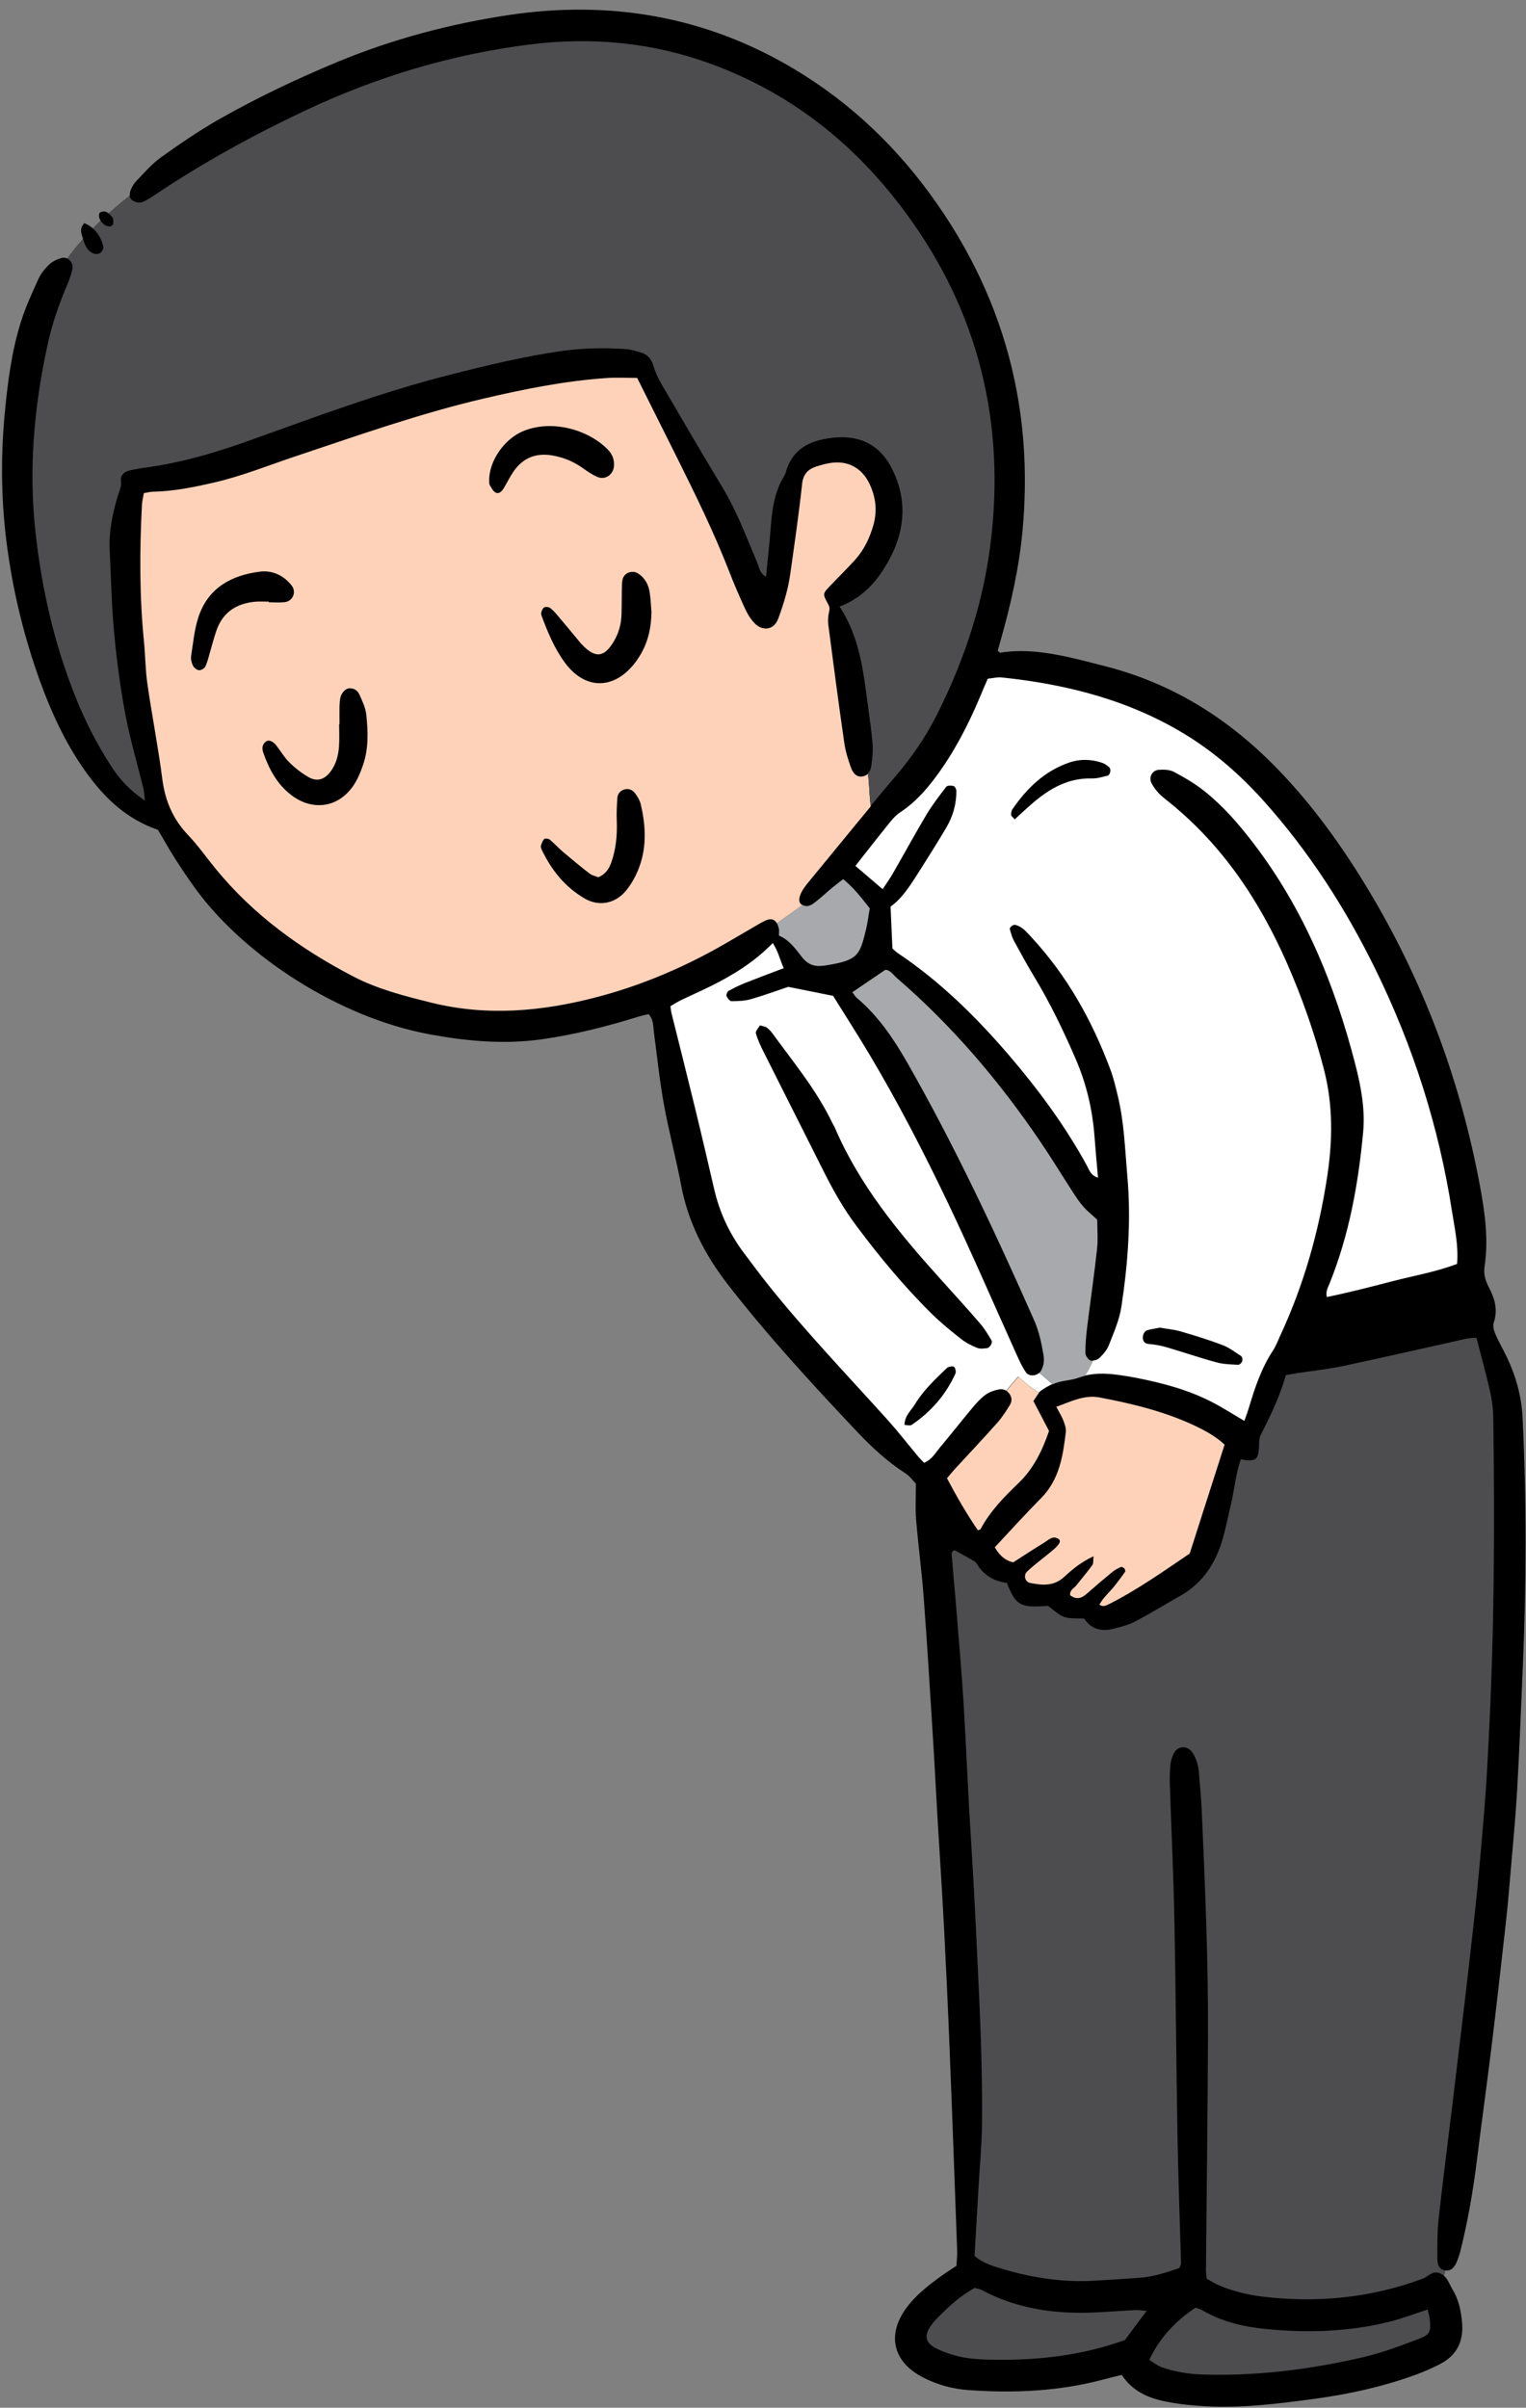
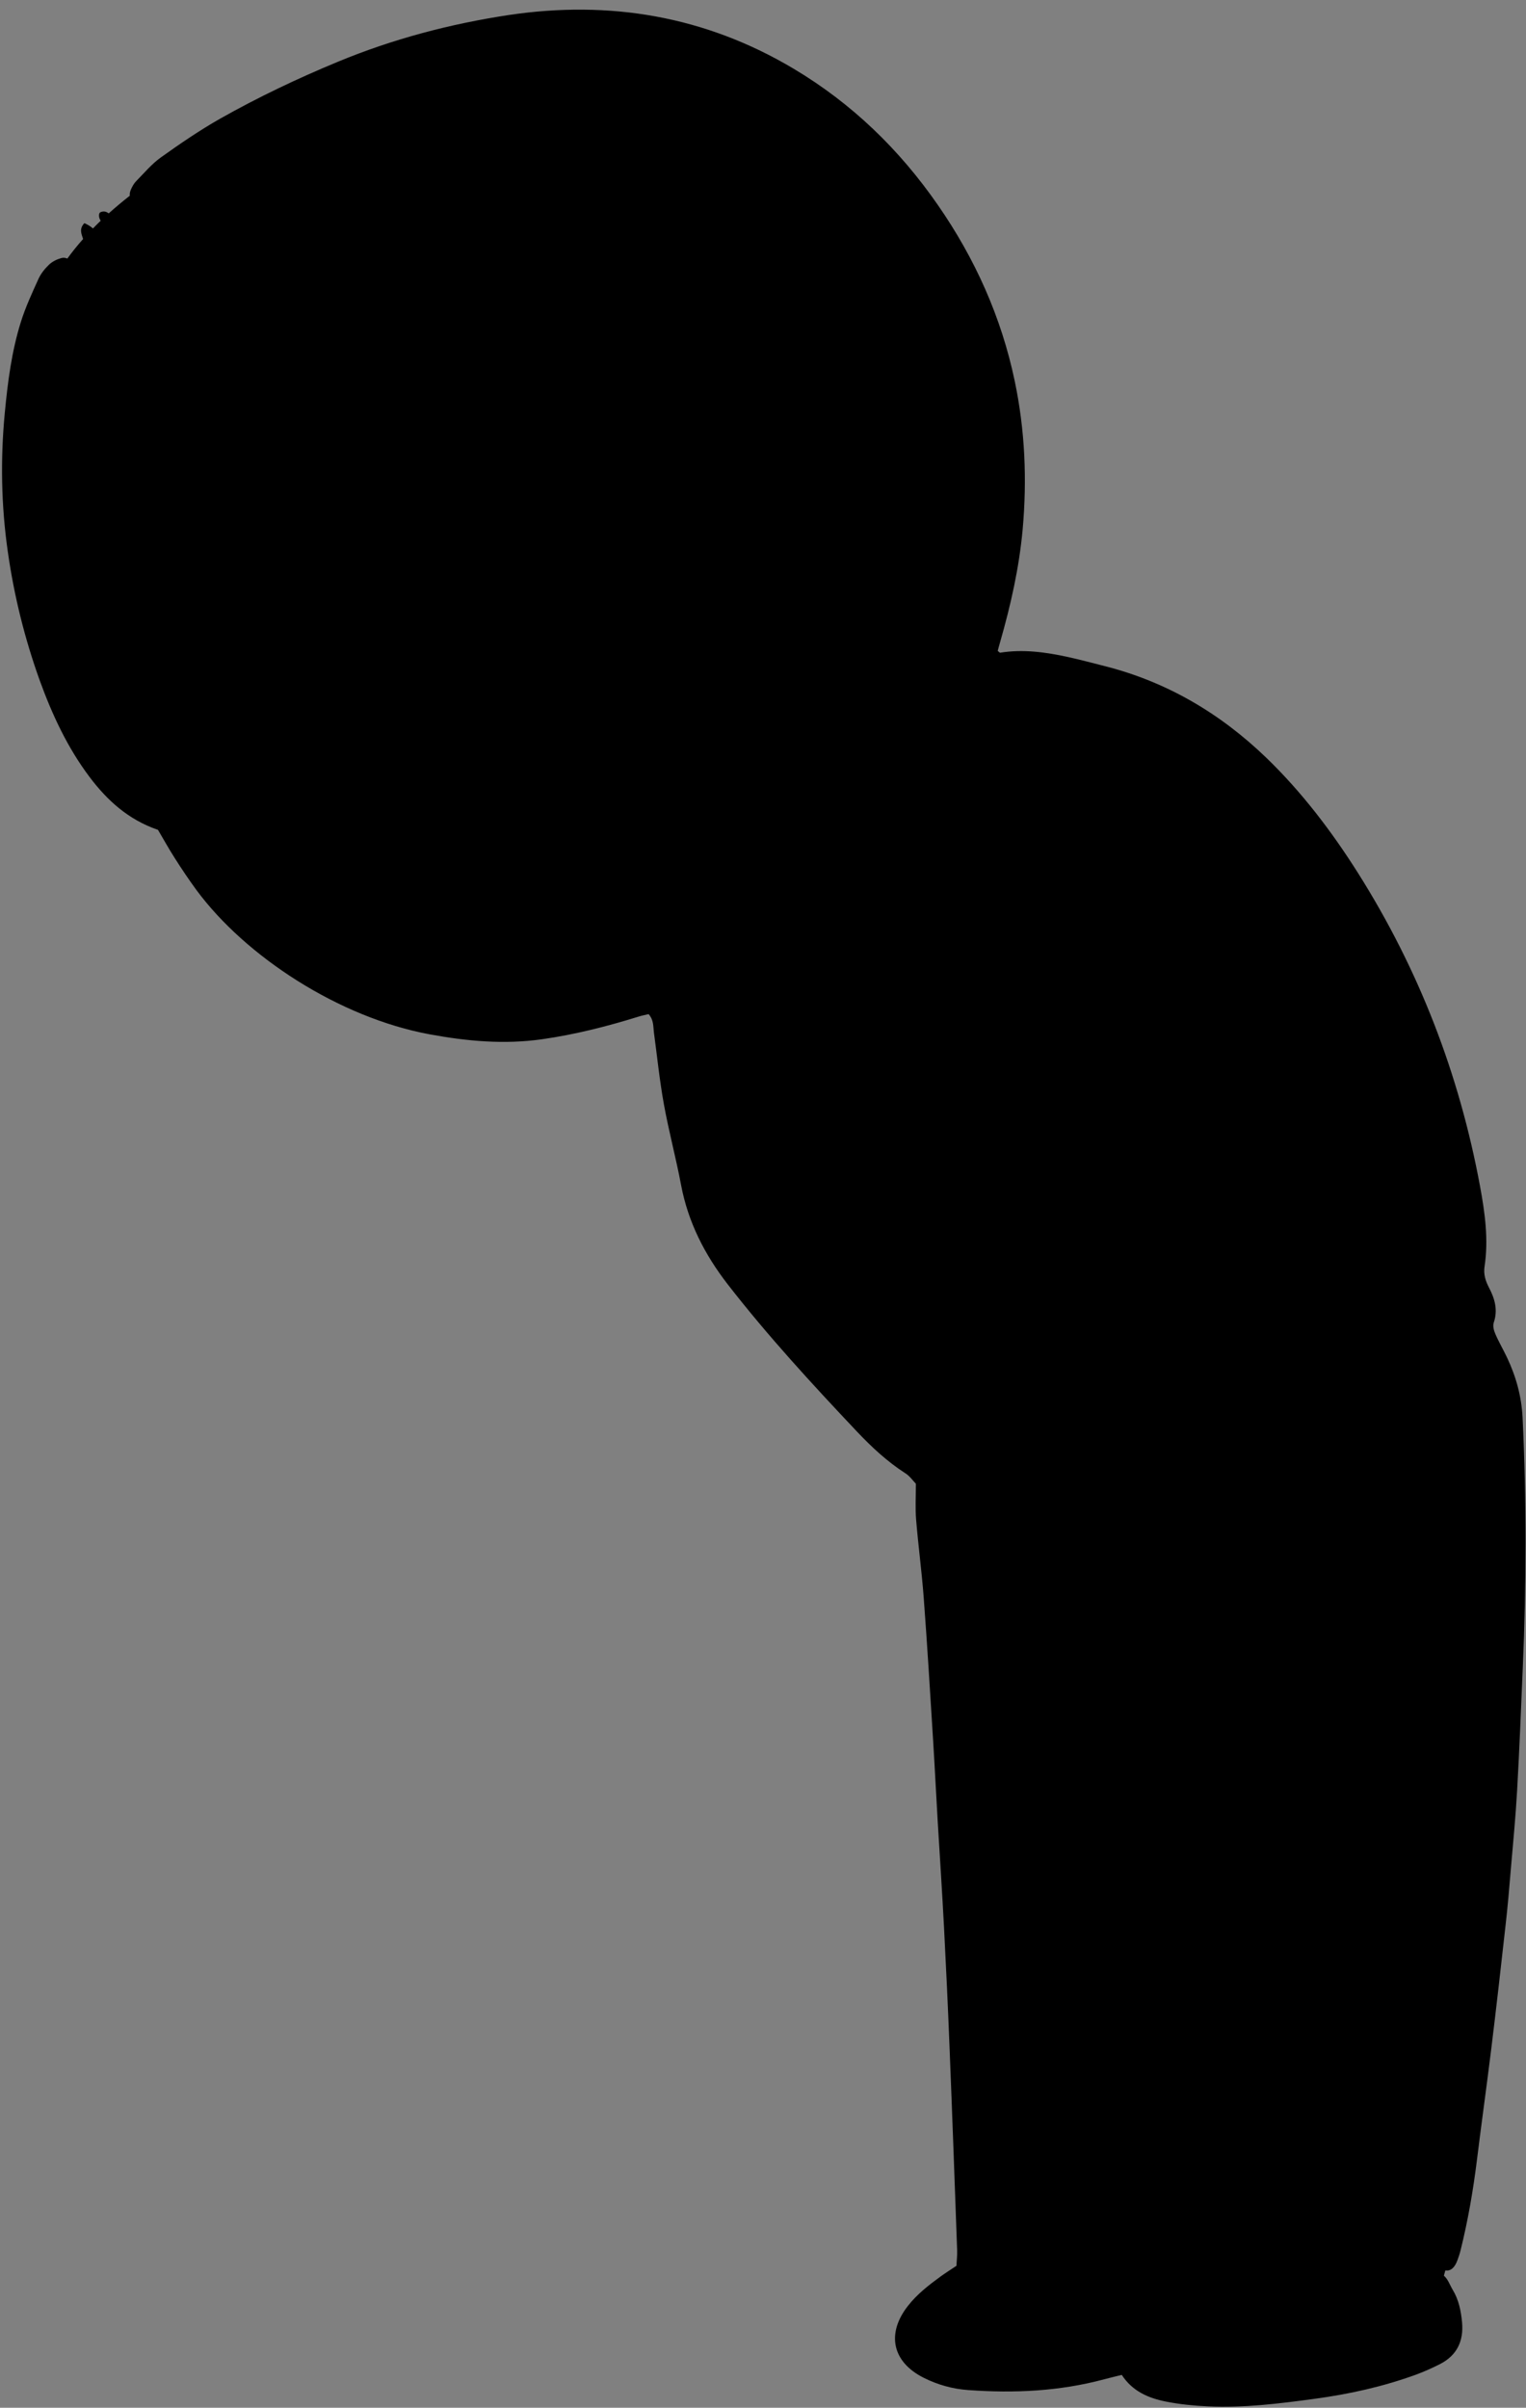
<svg xmlns="http://www.w3.org/2000/svg" height="246.3" preserveAspectRatio="xMidYMid meet" version="1.0" viewBox="-0.2 -1.0 156.1 246.3" width="156.1" zoomAndPan="magnify">
  <rect x="-0.2" y="-1.0" width="156.1" height="246.3" fill="#808080" stroke="none" />
  <g id="change1_1">
    <path d="M155.57,169.6c-0.18,4.19-0.34,8.39-0.58,12.57c-0.15,2.68-0.41,5.35-0.64,8.02c-0.16,1.92-0.32,3.84-0.54,5.75 c-0.47,4.24-0.95,8.47-1.47,12.7c-0.46,3.75-0.99,7.5-1.45,11.25c-0.39,3.14-0.92,6.25-1.69,9.33c-0.08,0.33-0.19,0.66-0.31,0.98 c-0.29,0.8-0.71,1.14-1.24,1.05c-0.05,0.18-0.1,0.36-0.15,0.54c0.43,0.37,0.61,0.96,0.9,1.44c0.62,1.02,0.85,2.16,0.96,3.34 c0.17,1.91-0.52,3.37-2.25,4.26c-0.79,0.4-1.61,0.77-2.45,1.08c-3.37,1.23-6.85,2-10.41,2.48c-3.61,0.49-7.23,0.94-10.89,0.77 c-1.44-0.07-2.89-0.21-4.29-0.49c-1.78-0.35-3.43-1.05-4.52-2.73c-0.63,0.16-1.22,0.29-1.8,0.45c-4.57,1.23-9.23,1.44-13.92,1.1 c-1.58-0.11-3.12-0.54-4.55-1.26c-3.2-1.61-3.83-4.49-1.62-7.33c0.94-1.21,2.14-2.14,3.36-3.03c0.5-0.36,1.02-0.69,1.62-1.09 c0.02-0.51,0.09-1.04,0.07-1.58c-0.25-6.94-0.5-13.88-0.78-20.83c-0.16-4.06-0.35-8.11-0.56-12.16c-0.19-3.64-0.43-7.28-0.65-10.92 c-0.17-2.82-0.3-5.63-0.48-8.45c-0.3-4.8-0.59-9.61-0.95-14.41c-0.2-2.67-0.56-5.33-0.78-8.01c-0.09-1.16-0.02-2.33-0.02-3.64 c-0.3-0.31-0.62-0.78-1.06-1.06c-1.87-1.2-3.48-2.7-4.99-4.3c-4.58-4.85-9.1-9.76-13.2-15.04c-2.36-3.05-4.05-6.35-4.77-10.16 c-0.52-2.77-1.26-5.5-1.76-8.27c-0.44-2.43-0.69-4.9-1.02-7.35c-0.08-0.6,0-1.24-0.54-1.86c-0.33,0.08-0.71,0.15-1.08,0.27 c-3.22,1-6.47,1.82-9.82,2.3c-3.87,0.55-7.67,0.2-11.48-0.5c-9.29-1.71-18.87-7.98-23.88-14.77c-0.77-1.05-1.5-2.14-2.2-3.24 c-0.63-0.98-1.19-2-1.73-2.91c-3.04-1.04-5.2-3.02-7-5.41c-2.25-2.99-3.82-6.36-5.09-9.86c-1.54-4.28-2.63-8.67-3.27-13.18 c-0.68-4.73-0.76-9.46-0.31-14.2c0.3-3.15,0.7-6.3,1.65-9.32c0.47-1.5,1.14-2.94,1.79-4.38c0.25-0.55,0.66-1.06,1.1-1.48 c0.33-0.31,0.8-0.54,1.24-0.66c0.22-0.06,0.43-0.03,0.62,0.05c0,0,0,0,0,0c0.5-0.69,1.04-1.36,1.61-2c0-0.01-0.01-0.02-0.01-0.03 c-0.16-0.5-0.41-1.02,0.14-1.59c0.34,0.14,0.63,0.32,0.88,0.54c0.26-0.27,0.52-0.53,0.79-0.79c-0.15-0.23-0.22-0.5-0.14-0.74 c0.02-0.06,0.08-0.12,0.14-0.14c0.34-0.14,0.6-0.04,0.82,0.13c0.7-0.63,1.42-1.23,2.16-1.81c0,0,0,0,0,0 c-0.03-0.2,0.02-0.42,0.11-0.63c0.14-0.31,0.31-0.63,0.55-0.87c0.82-0.83,1.58-1.75,2.52-2.42c1.96-1.4,3.95-2.76,6.04-3.95 c3.89-2.2,7.93-4.12,12.06-5.83c5.62-2.33,11.47-3.87,17.46-4.78C62.14-1,71.93,0.63,81,6.04c5.95,3.55,10.8,8.25,14.73,13.92 c3.81,5.49,6.5,11.48,7.87,18.02c1.05,5.01,1.27,10.07,0.81,15.19c-0.36,3.93-1.22,7.73-2.3,11.5c-0.09,0.32-0.18,0.63-0.25,0.91 c0.14,0.11,0.2,0.19,0.24,0.19c2.35-0.38,4.66-0.06,6.95,0.44c1.27,0.28,2.54,0.62,3.8,0.94c6.35,1.62,11.79,4.84,16.49,9.37 c3.63,3.51,6.67,7.51,9.36,11.76c6.24,9.88,10.38,20.6,12.5,32.08c0.5,2.71,0.88,5.44,0.46,8.2c-0.12,0.8,0.1,1.48,0.46,2.17 c0.59,1.12,0.92,2.28,0.48,3.57c-0.11,0.34,0.01,0.82,0.17,1.17c0.35,0.82,0.81,1.59,1.19,2.4c0.92,1.94,1.48,3.96,1.59,6.14 C155.96,152.55,155.94,161.07,155.57,169.6z" fill="inherit" />
  </g>
  <g id="change2_1">
-     <path d="M148.32,122.85c-1.34-8.62-3.97-16.84-7.81-24.67c-3.07-6.27-6.82-12.1-11.49-17.3 c-2.31-2.57-4.89-4.84-7.83-6.66c-5.8-3.58-12.22-5.22-18.92-5.92c-0.46-0.05-0.93,0.08-1.43,0.13c-0.3,0.69-0.57,1.32-0.83,1.95 c-1.21,2.86-2.63,5.6-4.49,8.1c-1.03,1.39-2.18,2.66-3.64,3.62c-0.39,0.25-0.72,0.62-1.02,0.98c-0.91,1.12-1.8,2.26-2.69,3.39 c-0.29,0.37-0.58,0.74-0.87,1.11c0.96,0.81,1.83,1.56,2.79,2.38c0.34-0.52,0.7-1.02,1.01-1.55c1.17-2.03,2.28-4.08,3.48-6.09 c0.6-1,1.31-1.92,2.02-2.84c0.11-0.14,0.51-0.14,0.75-0.07c0.13,0.04,0.28,0.32,0.28,0.5c0.01,1.33-0.35,2.59-1.02,3.73 c-0.91,1.54-1.86,3.05-2.82,4.56c-0.85,1.33-1.68,2.68-2.89,3.54c0.07,1.52,0.12,2.89,0.19,4.29c0.2,0.17,0.39,0.37,0.61,0.51 c4.32,2.9,7.98,6.52,11.35,10.45c3,3.51,5.73,7.21,7.95,11.28c0.23,0.43,0.38,0.98,1.12,1.2c-0.13-1.5-0.26-2.86-0.36-4.23 c-0.21-2.77-0.84-5.43-1.95-7.97c-1.23-2.84-2.57-5.63-4.17-8.28c-0.75-1.24-1.44-2.5-2.13-3.77c-0.19-0.35-0.29-0.76-0.41-1.15 c-0.06-0.21,0.33-0.51,0.55-0.46c0.72,0.17,1.15,0.72,1.62,1.22c3.66,3.94,6.23,8.53,8.1,13.54c0.34,0.9,0.56,1.84,0.78,2.77 c0.65,2.69,0.73,5.44,0.97,8.18c0.4,4.49,0.06,8.94-0.61,13.36c-0.2,1.34-0.78,2.63-1.27,3.9c-0.19,0.49-0.57,0.94-0.96,1.32 c-0.15,0.15-0.44,0.27-0.68,0.28c-0.24,0.54-0.5,1.06-0.82,1.54c1.28-0.32,2.56-0.21,3.85-0.01c0.48,0.07,0.95,0.15,1.42,0.24 c2.64,0.52,5.23,1.2,7.64,2.43c1.09,0.55,2.12,1.22,3.4,1.97c0.2-0.56,0.34-0.94,0.46-1.33c0.61-2.05,1.28-4.06,2.47-5.87 c0.3-0.46,0.49-0.98,0.72-1.48c2.43-5.21,3.97-10.68,4.83-16.35c0.55-3.64,0.6-7.24-0.32-10.85c-0.98-3.81-2.28-7.5-3.86-11.08 c-2.82-6.37-6.62-12.04-12.13-16.44c-0.32-0.26-0.65-0.51-0.93-0.81c-0.28-0.3-0.53-0.64-0.72-0.99c-0.33-0.6,0.02-1.34,0.71-1.4 c0.52-0.04,1.14-0.02,1.59,0.22c1.08,0.58,2.16,1.21,3.12,1.98c1.89,1.51,3.47,3.33,4.94,5.25c5.2,6.77,8.36,14.49,10.47,22.68 c0.58,2.26,1.02,4.59,0.8,6.94c-0.49,5.29-1.43,10.48-3.42,15.44c-0.16,0.41-0.44,0.82-0.29,1.42c2.28-0.47,4.46-1.03,6.64-1.6 c2.24-0.58,4.53-0.97,6.68-1.79C149.01,126.36,148.59,124.6,148.32,122.85z M113.08,78.35c-0.53,0.13-1.07,0.3-1.61,0.28 c-2.44-0.06-4.36,1.07-6.11,2.59c-0.57,0.49-1.12,1.01-1.76,1.6c-0.21-0.25-0.37-0.35-0.37-0.45c0-0.19,0.02-0.42,0.13-0.58 c1.47-2.14,3.26-3.89,5.77-4.77c1.14-0.4,2.3-0.37,3.44,0.02c0.25,0.09,0.47,0.26,0.68,0.43C113.49,77.68,113.38,78.28,113.08,78.35 z M118.45,134.81c0.79,0.14,1.48,0.2,2.13,0.39c1.44,0.42,2.87,0.86,4.27,1.39c0.68,0.26,1.29,0.72,1.91,1.13 c0.12,0.08,0.16,0.39,0.11,0.54c-0.05,0.15-0.28,0.36-0.42,0.35c-0.74-0.04-1.5-0.05-2.21-0.25c-1.71-0.46-3.39-1.04-5.09-1.54 c-0.58-0.17-1.18-0.28-1.77-0.33c-0.32-0.03-0.53-0.11-0.63-0.38c-0.15-0.39,0.05-0.92,0.42-1.04 C117.62,134.95,118.09,134.89,118.45,134.81z M106.11,139.43c-0.39,0.35-1.06,0.38-1.37-0.06c-0.39-0.56-0.67-1.19-0.95-1.81 c-2.35-5.2-4.6-10.44-7.06-15.59c-2.46-5.15-5.08-10.22-8-15.12c-1.23-2.06-2.52-4.07-3.71-5.98c-1.49-0.3-2.89-0.58-4.59-0.92 c-1.05,0.35-2.4,0.85-3.78,1.25c-0.64,0.19-1.34,0.21-2.02,0.22c-0.17,0-0.42-0.31-0.51-0.53c-0.05-0.13,0.08-0.45,0.22-0.53 c0.53-0.3,1.09-0.57,1.66-0.8c1.27-0.5,2.55-0.98,3.97-1.52c-0.4-0.91-0.58-1.76-1.12-2.57c-1.85,1.9-4,3.24-6.29,4.38 c-1.05,0.52-2.12,0.99-3.17,1.5c-0.35,0.17-0.68,0.39-1.01,0.58c0.05,0.31,0.06,0.52,0.11,0.71c0.83,3.33,1.67,6.66,2.48,10 c0.65,2.67,1.27,5.35,1.89,8.02c0.55,2.38,1.56,4.54,3.02,6.49c0.83,1.1,1.65,2.21,2.5,3.28c3.87,4.84,8.16,9.31,12.3,13.91 c1.05,1.18,2.02,2.43,3.03,3.64c0.2,0.24,0.43,0.46,0.62,0.66c0.81-0.35,1.14-0.99,1.57-1.51c1.15-1.37,2.26-2.78,3.4-4.15 c0.39-0.47,0.82-0.94,1.31-1.3c0.37-0.27,0.85-0.44,1.31-0.54c0.28-0.06,0.57-0.03,0.81,0.12l1.22-1.45 c0.66,0.61,1.35,1.17,2.11,1.66c0.07-0.08,0.14-0.15,0.22-0.21c0.36-0.26,0.76-0.49,1.17-0.67 C107.01,140.22,106.59,139.8,106.11,139.43z M97.54,139.5c-0.99,2.18-2.51,3.93-4.49,5.26c-0.16,0.11-0.47,0.01-0.73,0 c0.03-0.97,0.68-1.46,1.06-2.09c0.86-1.43,2.07-2.57,3.26-3.71c0.16-0.15,0.55-0.24,0.73-0.15 C97.51,138.87,97.62,139.32,97.54,139.5z M100.76,136.91c-0.33,0.04-0.71,0.09-1-0.03c-0.57-0.23-1.14-0.51-1.62-0.89 c-1.02-0.8-2.04-1.63-2.97-2.54c-2.85-2.8-5.39-5.87-7.78-9.07c-1.28-1.71-2.33-3.56-3.29-5.47c-2.06-4.11-4.14-8.22-6.2-12.33 c-0.31-0.61-0.6-1.24-0.78-1.89c-0.06-0.21,0.27-0.53,0.42-0.8c0.31,0.1,0.54,0.11,0.69,0.22c0.22,0.16,0.41,0.36,0.57,0.58 c2.18,2.99,4.56,5.86,6.17,9.24c0.06,0.12,0.14,0.24,0.2,0.36c2.52,5.91,6.54,10.78,10.78,15.49c1.38,1.53,2.77,3.06,4.12,4.62 c0.44,0.51,0.79,1.11,1.15,1.7c0.1,0.16,0,0.44-0.17,0.63C100.96,136.83,100.86,136.9,100.76,136.91z" fill="#FFF" />
-   </g>
+     </g>
  <g id="change3_1">
-     <path d="M79.27,93.42c0.86-0.63,1.75-1.22,2.6-1.86c0.57,0.33,1.02-0.04,1.44-0.37c0.54-0.42,1.04-0.9,1.57-1.34 c0.36-0.3,0.73-0.58,1.17-0.92c1.09,0.88,1.87,1.91,2.72,2.99c-0.13,0.72-0.21,1.47-0.39,2.2c-0.65,2.62-0.79,3.12-4.19,3.65 c-0.07,0.01-0.14,0.01-0.21,0.02c-0.89,0.12-1.58-0.15-2.15-0.89c-0.66-0.86-1.31-1.76-2.35-2.19c0-0.28,0.03-0.49,0-0.69 C79.42,93.78,79.35,93.57,79.27,93.42z M112.02,126.78c0.11-1.01,0.02-2.05,0.02-3.01c-0.5-0.47-0.99-0.85-1.39-1.3 c-0.41-0.46-0.75-0.98-1.09-1.5c-1.12-1.73-2.19-3.49-3.35-5.2c-4.19-6.18-8.99-11.82-14.65-16.71c-0.39-0.34-0.71-0.86-1.2-0.85 c-1.18,0.8-2.25,1.52-3.37,2.29c0.16,0.21,0.3,0.45,0.49,0.61c2.19,1.85,3.76,4.2,5.16,6.65c4.84,8.49,8.98,17.33,12.93,26.26 c0.51,1.15,0.76,2.35,0.97,3.57c0.1,0.56,0.04,1.1-0.23,1.6c-0.05,0.09-0.12,0.18-0.2,0.24c0.48,0.37,0.9,0.79,1.36,1.18 c0.15-0.07,0.31-0.13,0.47-0.18c0.71-0.23,1.51-0.24,2.21-0.5c0.21-0.08,0.42-0.14,0.63-0.19c0.32-0.48,0.59-1,0.82-1.54 c-0.08,0.01-0.16,0-0.23-0.02c-0.24-0.08-0.53-0.48-0.54-0.75c-0.01-0.89,0.07-1.78,0.18-2.67 C111.34,132.09,111.73,129.44,112.02,126.78z" fill="#A7A9AC" />
-   </g>
+     </g>
  <g id="change4_1">
-     <path d="M87.24,56.3c0.94-1.03,1.53-2.26,1.91-3.61c0.41-1.47,0.23-2.86-0.41-4.21c-0.75-1.57-2.14-2.36-3.86-2.14 c-0.54,0.07-1.08,0.22-1.6,0.39c-0.84,0.28-1.32,0.78-1.43,1.78c-0.33,3.07-0.78,6.14-1.21,9.2c-0.22,1.57-0.68,3.08-1.23,4.57 c-0.47,1.26-1.63,1.21-2.31,0.58c-0.44-0.41-0.78-0.96-1.04-1.5c-0.61-1.31-1.18-2.64-1.7-3.98c-1.55-3.98-3.43-7.8-5.33-11.62 c-1.35-2.7-2.7-5.4-4.05-8.1c-1.06,0-2.09-0.06-3.11,0.01c-4.27,0.29-8.44,1.13-12.59,2.1c-6.5,1.52-12.79,3.75-19.11,5.86 c-2.8,0.93-5.54,2.05-8.43,2.72c-2.08,0.48-4.16,0.91-6.31,0.95c-0.26,0.01-0.53,0.08-0.91,0.14c-0.07,0.41-0.18,0.8-0.2,1.19 c-0.24,4.68-0.26,9.35,0.21,14.02c0.14,1.44,0.14,2.89,0.35,4.32c0.47,3.26,1.11,6.5,1.53,9.77c0.29,2.19,1.08,4.05,2.61,5.66 c1.04,1.09,1.91,2.34,2.87,3.51c3.86,4.71,8.69,8.19,14.05,10.98c2.52,1.31,5.25,2,7.99,2.68c5.7,1.41,11.32,0.9,16.92-0.57 c4.28-1.12,8.33-2.8,12.2-4.94c1.26-0.7,2.5-1.45,3.75-2.17c0.42-0.24,0.83-0.5,1.26-0.7c0.56-0.27,0.96-0.18,1.2,0.25 c0.86-0.63,1.75-1.22,2.6-1.86c-0.01-0.01-0.03-0.01-0.04-0.02c-0.4-0.25-0.33-0.9,0.19-1.67c0.31-0.45,0.67-0.87,1.02-1.29 c1.53-1.86,3.05-3.72,4.58-5.58c0.42-0.51,0.85-1.03,1.27-1.54c-0.17-1.09-0.13-2.23-0.3-3.32c-0.13,0.12-0.3,0.22-0.52,0.26 c-0.49,0.11-0.95-0.17-1.21-0.89c-0.3-0.84-0.57-1.7-0.69-2.58c-0.58-4.01-1.11-8.03-1.63-12.05c-0.06-0.46-0.01-0.95,0.1-1.41 c0.07-0.31-0.01-0.5-0.15-0.75c-0.53-0.96-0.51-1.03,0.17-1.74C85.52,58.08,86.41,57.22,87.24,56.3z M25.83,60.56 c-1.87,0.19-3.24,1.09-3.88,2.91c-0.27,0.77-0.47,1.58-0.7,2.36c-0.14,0.46-0.24,0.94-0.45,1.36c-0.1,0.19-0.43,0.39-0.64,0.37 c-0.22-0.02-0.51-0.24-0.61-0.45c-0.15-0.29-0.25-0.67-0.2-0.99c0.21-1.35,0.33-2.75,0.76-4.03c0.99-2.95,3.35-4.24,6.26-4.61 c1.28-0.16,2.43,0.36,3.26,1.41c0.52,0.66,0.14,1.61-0.71,1.71c-0.54,0.06-1.09,0.01-1.64,0.01c0-0.02,0-0.04,0-0.07 C26.79,60.55,26.3,60.51,25.83,60.56z M36.95,77.21c-0.26,0.77-0.58,1.55-1.04,2.21c-1.55,2.21-4.13,2.56-6.29,0.93 c-1.48-1.12-2.31-2.69-2.9-4.39c-0.13-0.39-0.11-0.82,0.29-1.11c0.27-0.2,0.7-0.04,1.04,0.39c0.46,0.59,0.85,1.26,1.38,1.78 c0.58,0.57,1.24,1.08,1.94,1.48c0.85,0.48,1.58,0.26,2.18-0.49c0.62-0.78,0.86-1.71,0.93-2.68c0.05-0.75,0.01-1.51,0.01-2.26 c0.01,0,0.03,0,0.04,0c0-0.62-0.01-1.23,0-1.85c0.01-0.27,0.03-0.55,0.08-0.82c0.1-0.51,0.53-0.97,0.92-0.99 c0.45-0.02,0.84,0.21,1.01,0.59c0.31,0.68,0.65,1.39,0.73,2.11C37.45,73.82,37.51,75.55,36.95,77.21z M52.36,47.19 c-0.39,0.56-0.69,1.18-1.04,1.77c-0.19,0.31-0.48,0.6-0.82,0.43c-0.26-0.13-0.42-0.49-0.6-0.77c-0.07-0.1-0.04-0.27-0.06-0.4 c-0.05-2.03,1.53-4.33,3.53-5.14c2.93-1.18,6.58-0.13,8.57,1.87c0.46,0.46,0.7,1,0.67,1.66c-0.04,0.92-0.88,1.54-1.72,1.17 c-0.56-0.24-1.07-0.61-1.57-0.96c-0.92-0.64-1.92-1.04-3.02-1.23C54.64,45.31,53.32,45.82,52.36,47.19z M65.02,88.13 c-0.32,0.74-0.75,1.48-1.28,2.09c-1.08,1.23-2.7,1.52-4.12,0.7c-2.02-1.17-3.43-2.93-4.42-5.03c-0.06-0.12-0.1-0.28-0.06-0.4 c0.08-0.24,0.17-0.51,0.34-0.67c0.09-0.08,0.43-0.03,0.56,0.07c0.47,0.39,0.89,0.86,1.36,1.26c0.89,0.75,1.78,1.5,2.71,2.21 c0.26,0.2,0.62,0.27,0.89,0.38c1.02-0.43,1.29-1.3,1.53-2.16c0.33-1.2,0.41-2.43,0.36-3.68c-0.03-0.75,0.01-1.51,0.06-2.26 c0.03-0.44,0.3-0.77,0.74-0.89c0.45-0.12,0.83,0.07,1.09,0.42c0.24,0.33,0.47,0.7,0.56,1.09C65.89,83.57,65.98,85.89,65.02,88.13z M65.23,66.11c-0.18,0.29-0.37,0.58-0.59,0.84c-2.15,2.65-5.05,2.57-7.06-0.17c-1.07-1.46-1.75-3.1-2.37-4.77 c-0.05-0.12-0.07-0.28-0.03-0.4c0.06-0.18,0.15-0.41,0.29-0.48c0.15-0.07,0.43-0.05,0.57,0.04c0.27,0.19,0.51,0.45,0.73,0.71 c0.67,0.78,1.32,1.58,1.98,2.37c0.18,0.21,0.34,0.43,0.53,0.63c1.39,1.5,2.35,1.41,3.35-0.34c0.49-0.85,0.73-1.77,0.75-2.75 c0.02-0.82,0.02-1.65,0.03-2.47c0.01-0.34,0-0.69,0.07-1.02c0.15-0.72,1.01-1.03,1.62-0.62c0.67,0.45,1.03,1.11,1.15,1.87 c0.11,0.67,0.13,1.36,0.19,2.05C66.42,63.21,66.09,64.73,65.23,66.11z M105.51,142.32c0.51,0.98,1.02,1.95,1.6,3.06 c-0.65,1.88-1.51,3.78-3.1,5.31c-1.48,1.42-2.93,2.9-3.91,4.74c-0.02,0.04-0.12,0.05-0.27,0.11c-1.15-1.68-2.17-3.45-3.16-5.32 c0.3-0.35,0.55-0.67,0.82-0.96c1.44-1.57,2.91-3.12,4.32-4.71c0.5-0.56,0.91-1.2,1.3-1.84c0.23-0.37,0.21-0.78-0.07-1.16 c-0.09-0.11-0.18-0.2-0.29-0.27l1.22-1.45c0.66,0.61,1.35,1.17,2.11,1.66C105.89,141.71,105.74,142.01,105.51,142.32z M112.26,163.15c0.39-0.73,1.02-1.26,1.53-1.89c0.38-0.48,0.75-0.97,1.1-1.48c0.05-0.07-0.01-0.27-0.09-0.35 c-0.08-0.08-0.26-0.17-0.35-0.13c-0.31,0.14-0.62,0.3-0.87,0.51c-0.9,0.74-1.79,1.5-2.67,2.27c-0.54,0.47-1.07,0.55-1.64,0.1 c-0.07-0.52,0.38-0.69,0.61-0.98c0.55-0.7,1.14-1.38,1.66-2.1c0.13-0.17,0.07-0.47,0.12-0.9c-1.26,0.59-2.16,1.33-3,2.11 c-1.07,0.98-2.25,0.86-3.48,0.62c-0.51-0.1-0.71-0.77-0.34-1.14c0.29-0.29,0.61-0.55,0.93-0.82c0.53-0.44,1.08-0.85,1.61-1.29 c0.79-0.65,1.01-1.05,0.7-1.25c-0.59-0.39-1.02,0.1-1.46,0.37c-1.05,0.64-2.08,1.32-3.17,2.02c-0.9-0.19-1.47-0.81-1.89-1.54 c1.63-1.74,3.14-3.42,4.73-5.02c1.88-1.9,2.25-4.33,2.54-6.8c0.04-0.38-0.13-0.81-0.27-1.18c-0.17-0.43-0.42-0.83-0.71-1.37 c1.51-0.54,2.86-1.25,4.42-0.96c3.38,0.64,6.72,1.45,9.85,2.94c1.05,0.5,2.07,1.07,2.95,1.89c-1.18,3.68-2.35,7.32-3.57,11.14 c-2.58,1.74-5.26,3.66-8.21,5.15C113.01,163.2,112.68,163.44,112.26,163.15z" fill="#FDD2B9" />
-   </g>
+     </g>
  <g id="change5_1">
-     <path d="M147.59,231.25c0.02,0,0.04,0,0.06,0.01c-0.05,0.18-0.1,0.36-0.15,0.54c-0.13-0.12-0.29-0.21-0.48-0.28 c-0.7-0.25-1.14,0.38-1.7,0.58c-5.26,1.96-10.69,2.49-16.24,1.85c-1.57-0.18-3.12-0.55-4.58-1.17c-0.43-0.18-0.83-0.44-1.26-0.68 c-0.03-0.33-0.08-0.6-0.08-0.86c0.07-8.05,0.18-16.1,0.21-24.15c0.03-7.71-0.31-15.41-0.65-23.1c-0.05-1.17-0.19-2.33-0.26-3.5 c-0.05-0.77-0.23-1.5-0.64-2.15c-0.51-0.83-1.56-0.8-1.97,0.06c-0.17,0.36-0.3,0.78-0.33,1.18c-0.06,0.68-0.07,1.37-0.05,2.06 c0.15,4.54,0.37,9.07,0.46,13.61c0.15,7.43,0.19,14.86,0.32,22.29c0.08,4.33,0.24,8.66,0.36,12.99c0,0.12-0.09,0.25-0.17,0.48 c-1.29,0.44-2.65,0.9-4.1,1c-1.51,0.11-3.02,0.2-4.53,0.29c-3.19,0.2-6.31-0.27-9.37-1.17c-1.04-0.31-2.11-0.61-2.95-1.37 c0.14-2.39,0.27-4.72,0.41-7.05c0.12-2.13,0.33-4.26,0.35-6.39c0.08-7.02-0.34-14.03-0.67-21.04c-0.18-3.85-0.44-7.69-0.66-11.54 c-0.19-3.5-0.34-7.01-0.55-10.51c-0.18-2.88-0.43-5.76-0.66-8.64c-0.16-2.06-0.36-4.11-0.52-6.17c-0.02-0.29-0.18-0.68,0.26-0.84 c0.55,0.3,1.09,0.59,1.62,0.9c0.23,0.13,0.52,0.26,0.64,0.47c0.71,1.21,1.81,1.82,3.09,1.97c0.82,2.14,1.34,2.49,3.39,2.4 c0.33-0.01,0.67-0.04,0.81-0.05c0.66,0.47,1.12,0.96,1.67,1.14c0.62,0.2,1.32,0.12,2.04,0.16c0.73,1.12,1.8,1.36,3.05,1.03 c0.73-0.19,1.48-0.37,2.14-0.72c1.58-0.83,3.1-1.77,4.66-2.65c2.37-1.34,3.66-3.46,4.37-6c0.31-1.12,0.53-2.27,0.8-3.41 c0.36-1.51,0.48-3.07,0.99-4.53c1.51,0.25,1.78,0.06,1.86-1.16c0.03-0.47-0.01-1,0.2-1.39c1.01-1.95,1.94-3.92,2.56-6.08 c0.4-0.07,0.73-0.12,1.06-0.18c1.56-0.24,3.14-0.4,4.68-0.72c4.23-0.9,8.45-1.87,12.68-2.81c0.31-0.07,0.64-0.07,1.07-0.11 c0.49,1.9,0.98,3.68,1.39,5.48c0.2,0.87,0.31,1.77,0.33,2.65c0.16,11.01,0.11,22.02-0.47,33.01c-0.12,2.34-0.24,4.67-0.43,7 c-0.32,3.84-0.64,7.68-1.07,11.5c-0.7,6.35-1.48,12.7-2.24,19.05c-0.46,3.82-0.96,7.64-1.38,11.46c-0.14,1.29-0.13,2.61-0.13,3.92 C146.8,230.75,147.09,231.15,147.59,231.25z M91.81,19.92c-5.07-6.6-11.41-11.49-19.24-14.37c-5.99-2.2-12.18-2.79-18.49-2.01 c-8.04,1-15.7,3.3-23.04,6.76c-5.3,2.5-10.41,5.3-15.28,8.56c-0.46,0.3-0.92,0.63-1.43,0.82c-0.27,0.1-0.69,0.01-0.95-0.16 c-0.19-0.12-0.29-0.3-0.32-0.49c-0.74,0.58-1.47,1.18-2.16,1.81c0.14,0.11,0.26,0.25,0.38,0.37c0.14,0.15,0.11,0.48,0.1,0.72 c0,0.08-0.19,0.15-0.3,0.23c-0.38,0.03-0.78-0.23-0.99-0.58c-0.27,0.26-0.53,0.52-0.79,0.79c0.54,0.47,0.89,1.1,1.07,1.85 c0.05,0.2-0.15,0.55-0.34,0.67c-0.18,0.12-0.54,0.11-0.75,0.01c-0.6-0.28-0.8-0.87-0.99-1.45c-0.57,0.64-1.11,1.31-1.61,2 c0.36,0.17,0.61,0.58,0.53,1.02c-0.1,0.53-0.28,1.06-0.49,1.56c-0.87,2.03-1.59,4.1-2.06,6.26c-1.35,6.22-1.93,12.48-1.26,18.85 c0.63,5.99,1.95,11.79,4.21,17.37c0.96,2.36,2.12,4.63,3.5,6.77c0.99,1.54,1.96,2.54,3.51,3.62c-0.06-0.49-0.06-0.88-0.15-1.24 c-0.62-2.54-1.37-5.05-1.85-7.61c-0.52-2.77-0.89-5.57-1.15-8.37c-0.26-2.81-0.31-5.63-0.45-8.45c-0.09-1.81,0.27-3.56,0.76-5.28 c0.17-0.59,0.48-1.12,0.39-1.79c-0.07-0.54,0.34-0.9,0.84-1.02c0.67-0.16,1.35-0.27,2.03-0.36c3.56-0.51,6.97-1.53,10.34-2.74 c6.73-2.41,13.42-4.92,20.36-6.68c3.79-0.97,7.6-1.89,11.49-2.45c2.2-0.31,4.38-0.35,6.58-0.2c0.54,0.04,1.08,0.21,1.6,0.37 c0.63,0.19,1.01,0.63,1.21,1.28c0.2,0.65,0.47,1.29,0.81,1.87c2.08,3.56,4.16,7.13,6.29,10.66c1.47,2.43,2.44,5.07,3.54,7.67 c0.21,0.49,0.25,1.08,0.9,1.44c0.17-1.76,0.36-3.45,0.49-5.14c0.14-1.8,0.39-3.56,1.34-5.13c0.07-0.12,0.15-0.24,0.18-0.37 c0.71-2.65,2.79-3.42,5.17-3.61c2.58-0.2,4.55,0.87,5.72,3.23c1.76,3.55,1.21,6.95-0.83,10.18c-1.08,1.71-2.48,3.11-4.55,3.89 c2.03,3.07,2.43,6.53,2.88,9.97c0.18,1.36,0.39,2.72,0.5,4.09c0.06,0.74-0.04,1.5-0.13,2.25c-0.04,0.3-0.15,0.57-0.36,0.76 c0.17,1.09,0.13,2.23,0.3,3.32c0.8-0.97,1.6-1.94,2.42-2.89c1.67-1.94,3.12-4.02,4.28-6.3c2.98-5.88,4.99-12.08,5.67-18.64 C102.56,41.16,99.47,29.89,91.81,19.92z M141.94,236.5c-4.18,1.04-8.43,1.17-12.7,0.74c-2.27-0.23-4.47-0.75-6.47-1.92 c-0.17-0.1-0.38-0.15-0.68-0.26c-1.98,1.33-3.62,3-4.73,5.35c0.5,0.3,0.86,0.6,1.29,0.75c1.44,0.5,2.93,0.72,4.45,0.75 c5.46,0.14,10.84-0.55,16.14-1.78c1.93-0.45,3.81-1.16,5.66-1.86c1.2-0.45,1.29-0.75,1.15-2.07c-0.03-0.27-0.12-0.53-0.21-0.95 C144.41,235.72,143.2,236.18,141.94,236.5z M117.1,235.38c-0.53-0.03-0.86-0.08-1.18-0.07c-1.37,0.07-2.74,0.18-4.11,0.24 c-4.04,0.19-7.93-0.35-11.56-2.28c-0.23-0.12-0.51-0.16-0.74-0.23c-1.58,0.87-2.82,2.04-4.01,3.28c-0.19,0.2-0.36,0.42-0.51,0.64 c-0.66,0.97-0.53,1.66,0.47,2.21c0.54,0.29,1.12,0.51,1.71,0.69c1.39,0.44,2.83,0.51,4.27,0.53c4.56,0.07,9.03-0.43,13.44-2.02 C115.54,237.47,116.26,236.5,117.1,235.38z" fill="#4D4D4F" />
-   </g>
+     </g>
</svg>